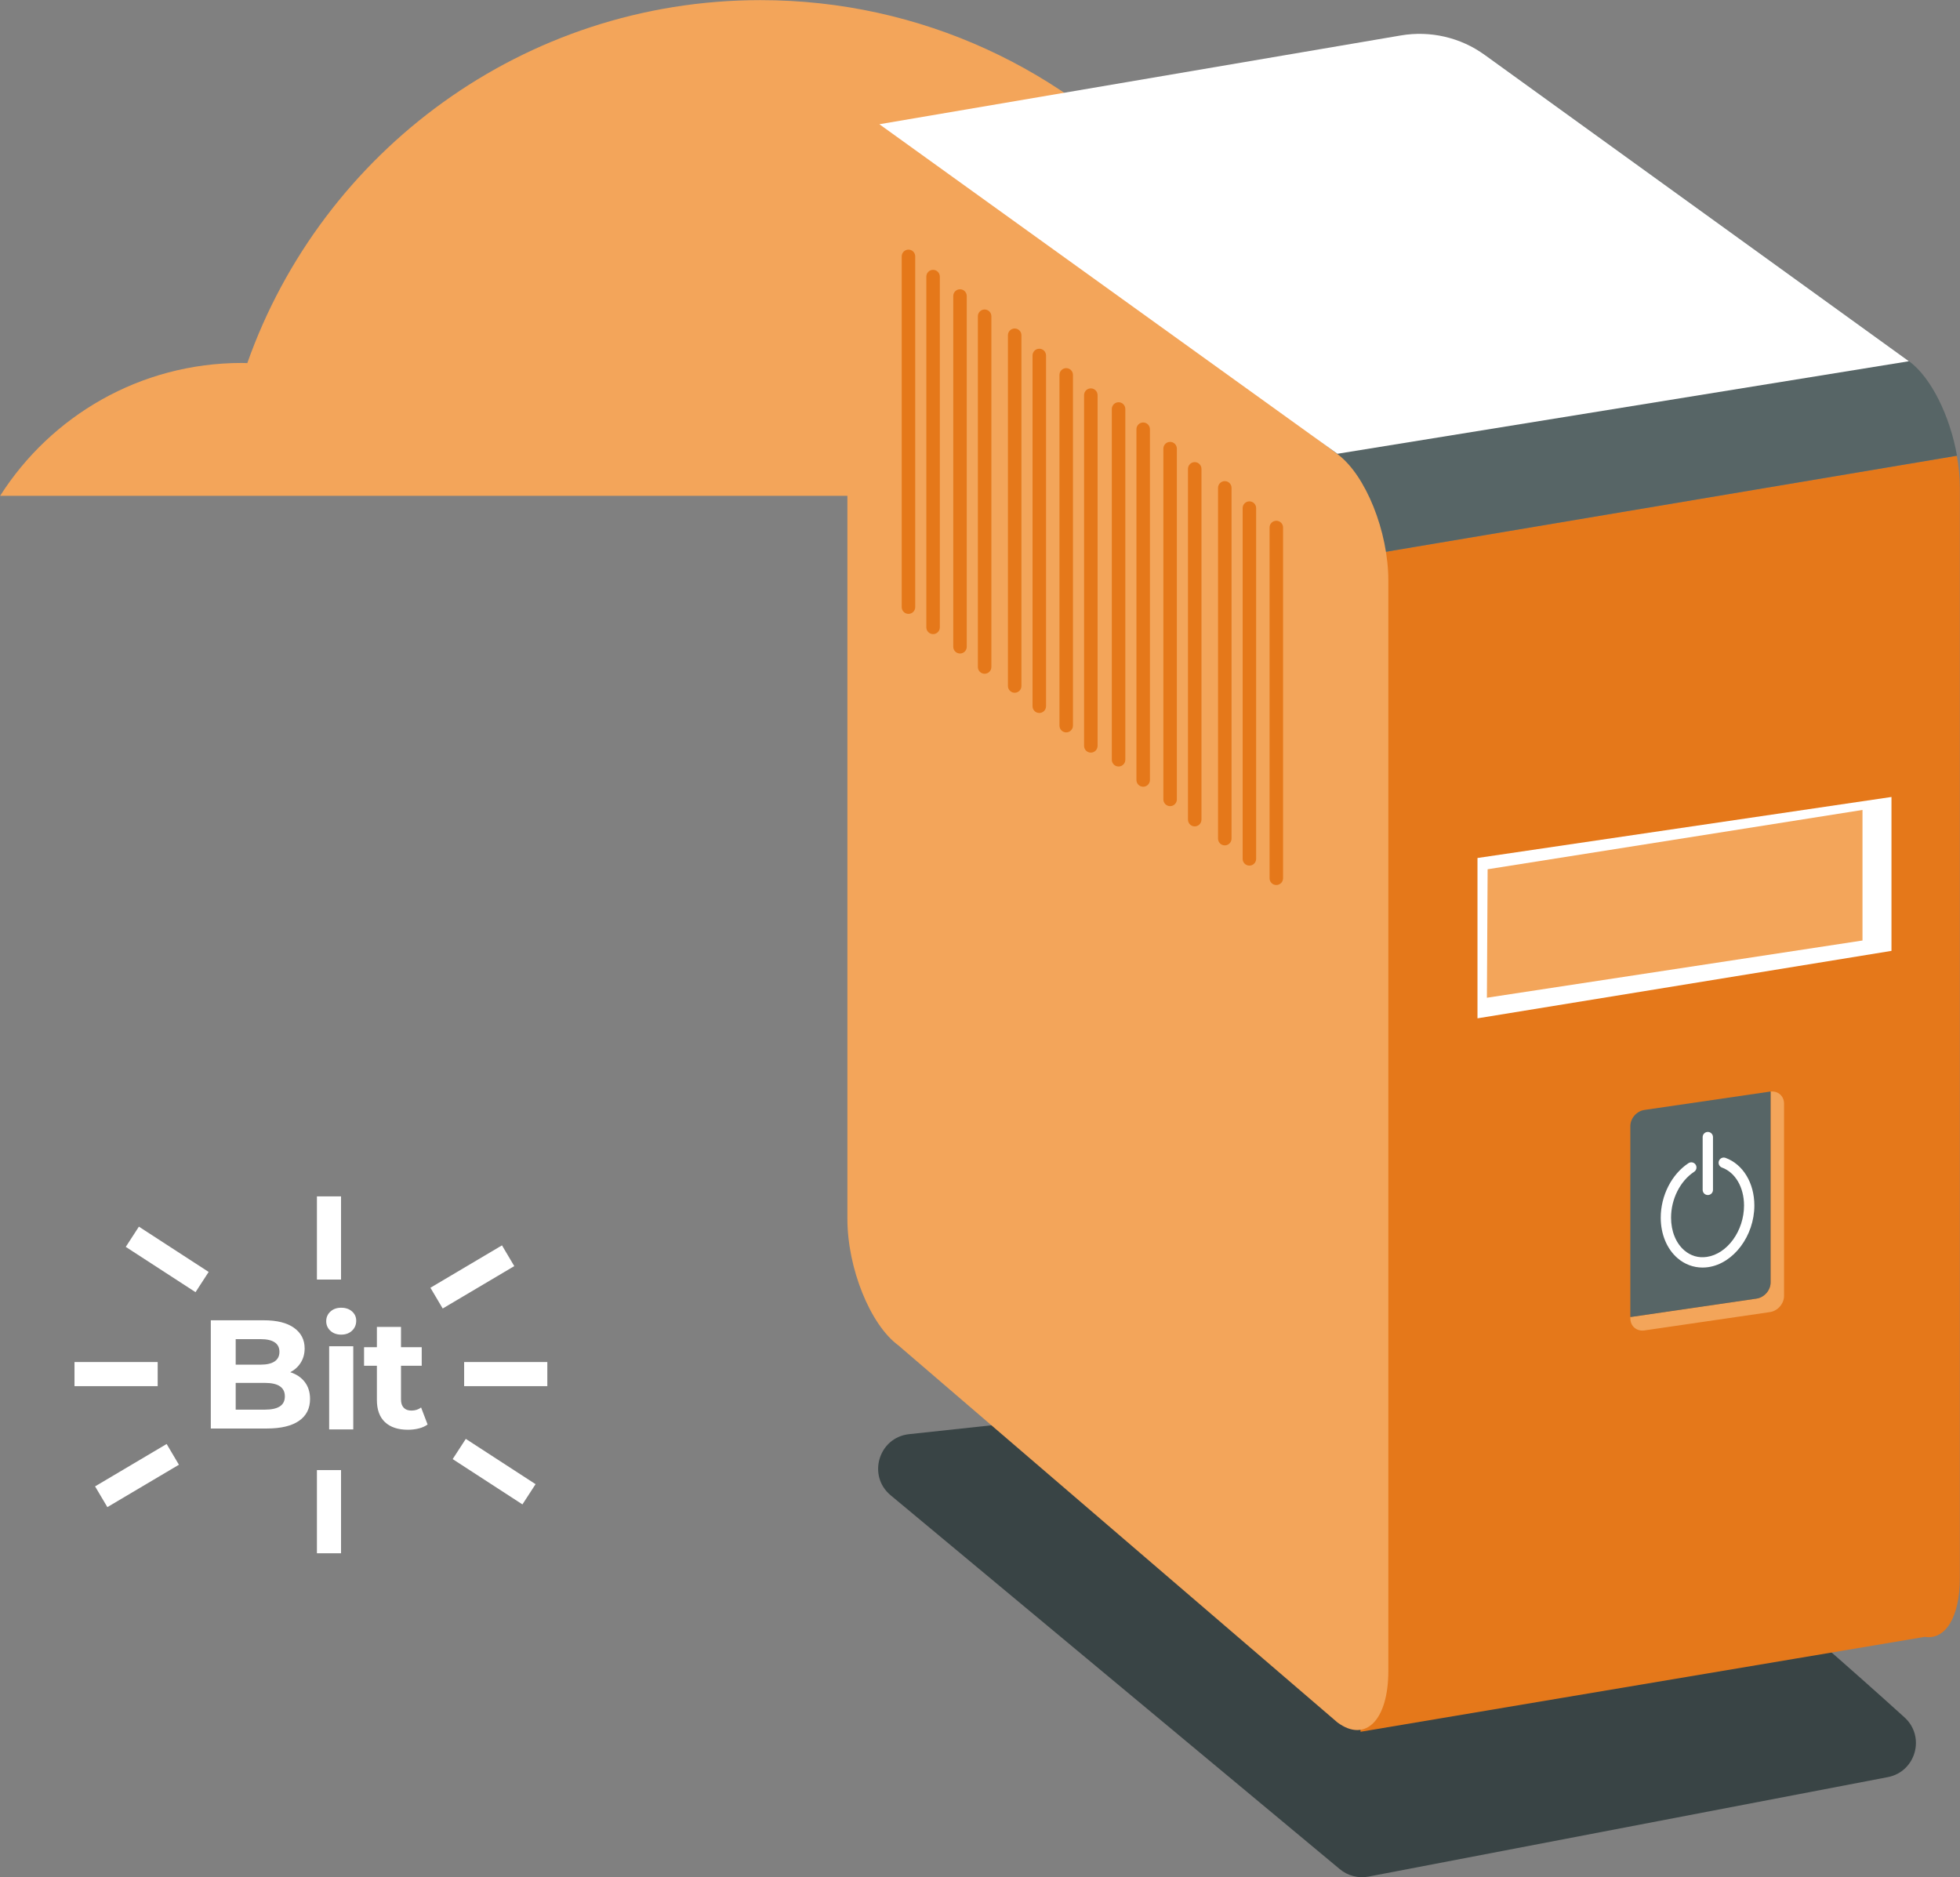
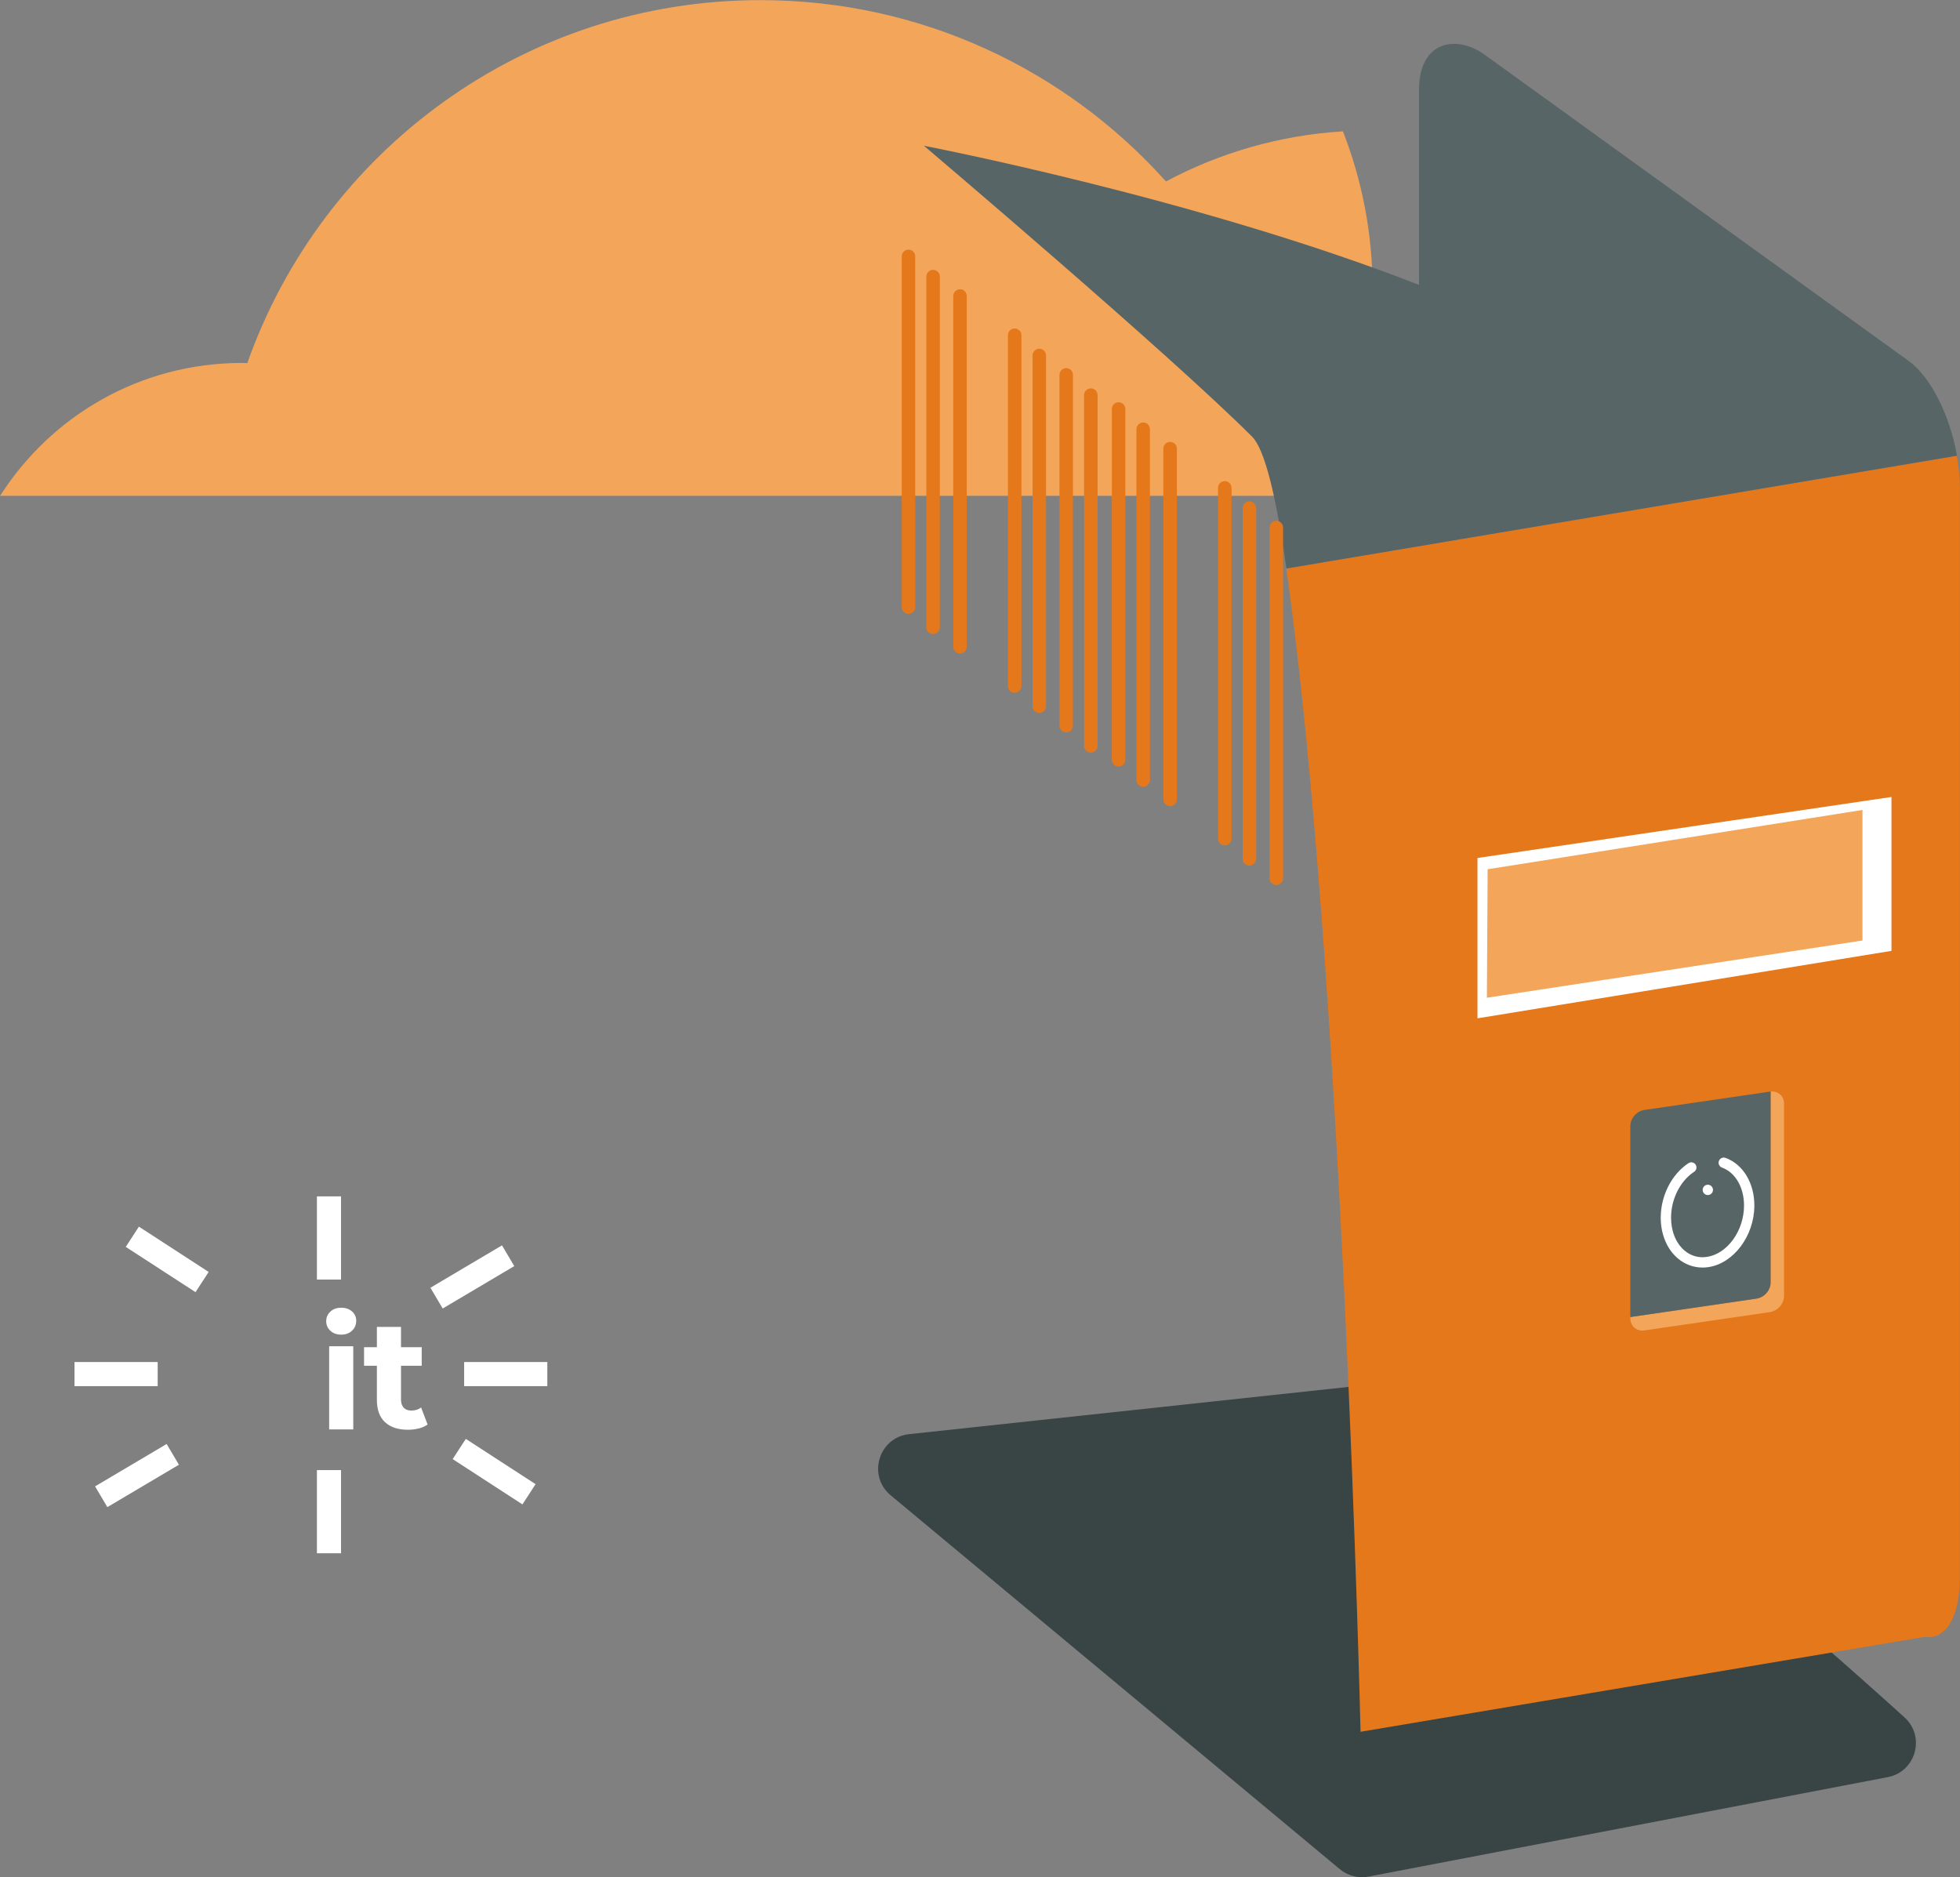
<svg xmlns="http://www.w3.org/2000/svg" xmlns:ns1="http://sodipodi.sourceforge.net/DTD/sodipodi-0.dtd" xmlns:ns2="http://www.inkscape.org/namespaces/inkscape" version="1.1" id="svg1" width="1814.687" height="1738.039" viewBox="0 0 1814.687 1738.039" ns1:docname="backup.svg" ns2:export-filename="backup.png" ns2:export-xdpi="15.870503" ns2:export-ydpi="15.870503" ns2:version="1.4.2 (ebf0e940, 2025-05-08)">
  <rect x="0" y="0" width="1814.687" height="1738.039" fill="#808080" stroke="none" />
  <ns1:namedview id="namedview1" pagecolor="#ffffff" bordercolor="#000000" borderopacity="0.25" ns2:showpageshadow="2" ns2:pageopacity="0.0" ns2:pagecheckerboard="0" ns2:deskcolor="#d1d1d1" ns2:zoom="0.45848121" ns2:cx="906.25307" ns2:cy="869.17412" ns2:window-width="976" ns2:window-height="1186" ns2:window-x="981" ns2:window-y="131" ns2:window-maximized="0" ns2:current-layer="svg1" />
  <defs id="defs1">
    <clipPath clipPathUnits="userSpaceOnUse" id="clipPath427">
      <path d="M 0,13558.149 H 13689.43 V 0 H 0 Z" transform="translate(-2498.823,-4513.247)" id="path427" />
    </clipPath>
    <clipPath clipPathUnits="userSpaceOnUse" id="clipPath431">
      <path d="M 0,13558.149 H 13689.43 V 0 H 0 Z" transform="translate(-3150.369,-4757.184)" id="path431" />
    </clipPath>
    <clipPath clipPathUnits="userSpaceOnUse" id="clipPath433">
      <path d="M 0,13558.149 H 13689.43 V 0 H 0 Z" transform="translate(-3099.875,-4251.364)" id="path433" />
    </clipPath>
    <clipPath clipPathUnits="userSpaceOnUse" id="clipPath435">
      <path d="M 0,13558.149 H 13689.43 V 0 H 0 Z" transform="translate(-3243.773,-3818.845)" id="path435" />
    </clipPath>
    <clipPath clipPathUnits="userSpaceOnUse" id="clipPath437">
      <path d="M 0,13558.149 H 13689.43 V 0 H 0 Z" transform="translate(-2298.614,-4215.792)" id="path437" />
    </clipPath>
    <clipPath clipPathUnits="userSpaceOnUse" id="clipPath439">
-       <path d="M 0,13558.149 H 13689.43 V 0 H 0 Z" transform="translate(-3408.379,-4533.918)" id="path439" />
-     </clipPath>
+       </clipPath>
    <clipPath clipPathUnits="userSpaceOnUse" id="clipPath441">
      <path d="M 0,13558.149 H 13689.43 V 0 H 0 Z" transform="translate(-2736.735,-3915.043)" id="path441" />
    </clipPath>
    <clipPath clipPathUnits="userSpaceOnUse" id="clipPath443">
      <path d="M 0,13558.149 H 13689.43 V 0 H 0 Z" transform="translate(-2592.925,-3924.837)" id="path443" />
    </clipPath>
    <clipPath clipPathUnits="userSpaceOnUse" id="clipPath445">
      <path d="M 0,13558.149 H 13689.43 V 0 H 0 Z" transform="translate(-2614.506,-3962.308)" id="path445" />
    </clipPath>
    <clipPath clipPathUnits="userSpaceOnUse" id="clipPath447">
      <path d="M 0,13558.149 H 13689.43 V 0 H 0 Z" transform="translate(-2664.854,-3958.642)" id="path447" />
    </clipPath>
    <clipPath clipPathUnits="userSpaceOnUse" id="clipPath449">
      <path d="M 0,13558.149 H 13689.43 V 0 H 0 Z" transform="translate(-2941.262,-3831.116)" id="path449" />
    </clipPath>
    <clipPath clipPathUnits="userSpaceOnUse" id="clipPath451">
      <path d="M 0,13558.149 H 13689.43 V 0 H 0 Z" transform="translate(-3068.393,-4513.711)" id="path451" />
    </clipPath>
    <clipPath clipPathUnits="userSpaceOnUse" id="clipPath453">
      <path d="M 0,13558.149 H 13689.43 V 0 H 0 Z" transform="translate(-3054.347,-4496.619)" id="path453" />
    </clipPath>
    <clipPath clipPathUnits="userSpaceOnUse" id="clipPath455">
      <path d="M 0,13558.149 H 13689.43 V 0 H 0 Z" transform="translate(-3040.867,-4477.926)" id="path455" />
    </clipPath>
    <clipPath clipPathUnits="userSpaceOnUse" id="clipPath457">
-       <path d="M 0,13558.149 H 13689.43 V 0 H 0 Z" transform="translate(-3026.815,-4460.834)" id="path457" />
-     </clipPath>
+       </clipPath>
    <clipPath clipPathUnits="userSpaceOnUse" id="clipPath459">
      <path d="M 0,13558.149 H 13689.43 V 0 H 0 Z" transform="translate(-3013.628,-4439.959)" id="path459" />
    </clipPath>
    <clipPath clipPathUnits="userSpaceOnUse" id="clipPath461">
      <path d="M 0,13558.149 H 13689.43 V 0 H 0 Z" transform="translate(-2999.575,-4422.871)" id="path461" />
    </clipPath>
    <clipPath clipPathUnits="userSpaceOnUse" id="clipPath463">
      <path d="M 0,13558.149 H 13689.43 V 0 H 0 Z" transform="translate(-2986.102,-4404.175)" id="path463" />
    </clipPath>
    <clipPath clipPathUnits="userSpaceOnUse" id="clipPath465">
      <path d="M 0,13558.149 H 13689.43 V 0 H 0 Z" transform="translate(-2972.05,-4387.086)" id="path465" />
    </clipPath>
    <clipPath clipPathUnits="userSpaceOnUse" id="clipPath467">
      <path d="M 0,13558.149 H 13689.43 V 0 H 0 Z" transform="translate(-2962.415,-4367.816)" id="path467" />
    </clipPath>
    <clipPath clipPathUnits="userSpaceOnUse" id="clipPath469">
      <path d="M 0,13558.149 H 13689.43 V 0 H 0 Z" transform="translate(-2948.362,-4350.727)" id="path469" />
    </clipPath>
    <clipPath clipPathUnits="userSpaceOnUse" id="clipPath471">
      <path d="M 0,13558.149 H 13689.43 V 0 H 0 Z" transform="translate(-2934.888,-4332.031)" id="path471" />
    </clipPath>
    <clipPath clipPathUnits="userSpaceOnUse" id="clipPath473">
      <path d="M 0,13558.149 H 13689.43 V 0 H 0 Z" transform="translate(-2920.836,-4314.939)" id="path473" />
    </clipPath>
    <clipPath clipPathUnits="userSpaceOnUse" id="clipPath475">
      <path d="M 0,13558.149 H 13689.43 V 0 H 0 Z" transform="translate(-2907.649,-4294.065)" id="path475" />
    </clipPath>
    <clipPath clipPathUnits="userSpaceOnUse" id="clipPath477">
      <path d="M 0,13558.149 H 13689.43 V 0 H 0 Z" transform="translate(-2893.596,-4276.975)" id="path477" />
    </clipPath>
    <clipPath clipPathUnits="userSpaceOnUse" id="clipPath479">
      <path d="M 0,13558.149 H 13689.43 V 0 H 0 Z" transform="translate(-2880.117,-4258.279)" id="path479" />
    </clipPath>
    <clipPath clipPathUnits="userSpaceOnUse" id="clipPath481">
      <path d="M 0,13558.149 H 13689.43 V 0 H 0 Z" transform="translate(-2932.253,-3851.241)" id="path481" />
    </clipPath>
    <clipPath clipPathUnits="userSpaceOnUse" id="clipPath812">
      <path d="M 0,13558.149 H 13689.43 V 0 H 0 Z" transform="translate(-2518.1,-4950.236)" id="path812" />
    </clipPath>
    <clipPath clipPathUnits="userSpaceOnUse" id="clipPath814">
      <path d="M 0,13558.149 H 13689.43 V 0 H 0 Z" transform="translate(0,2.5000001e-4)" id="path814" />
    </clipPath>
    <clipPath clipPathUnits="userSpaceOnUse" id="clipPath816">
      <path d="M 0,13558.149 H 13689.43 V 0 H 0 Z" transform="translate(0,2.5000001e-4)" id="path816" />
    </clipPath>
    <clipPath clipPathUnits="userSpaceOnUse" id="clipPath818">
      <path d="M 0,13558.149 H 13689.43 V 0 H 0 Z" transform="translate(0,2.5000001e-4)" id="path818" />
    </clipPath>
    <clipPath clipPathUnits="userSpaceOnUse" id="clipPath820">
      <path d="M 0,13558.149 H 13689.43 V 0 H 0 Z" transform="translate(-2505.537,-4847.629)" id="path820" />
    </clipPath>
    <clipPath clipPathUnits="userSpaceOnUse" id="clipPath822">
      <path d="M 0,13558.149 H 13689.43 V 0 H 0 Z" transform="translate(0,2.5000001e-4)" id="path822" />
    </clipPath>
    <clipPath clipPathUnits="userSpaceOnUse" id="clipPath824">
      <path d="M 0,13558.149 H 13689.43 V 0 H 0 Z" transform="translate(0,2.5000001e-4)" id="path824" />
    </clipPath>
    <clipPath clipPathUnits="userSpaceOnUse" id="clipPath826">
      <path d="M 0,13558.149 H 13689.43 V 0 H 0 Z" transform="translate(-2448.16,-5069.998)" id="path826" />
    </clipPath>
    <clipPath clipPathUnits="userSpaceOnUse" id="clipPath828">
      <path d="M 0,13558.149 H 13689.43 V 0 H 0 Z" transform="translate(-2586.077,-4837.135)" id="path828" />
    </clipPath>
    <clipPath clipPathUnits="userSpaceOnUse" id="clipPath830">
      <path d="M 0,13558.149 H 13689.43 V 0 H 0 Z" transform="translate(-2628.864,-5057.215)" id="path830" />
    </clipPath>
    <clipPath clipPathUnits="userSpaceOnUse" id="clipPath832">
      <path d="M 0,13558.149 H 13689.43 V 0 H 0 Z" transform="translate(-2481.5,-4830.212)" id="path832" />
    </clipPath>
  </defs>
  <g id="layer-MC0" transform="translate(-1981.52,-3944.918)">
    <g id="g3835" transform="rotate(-90,-316.055,8920.495)">
      <path id="path426" d="m 0,0 40.615,-377.718 c 0.518,-4.818 -0.426,-9.675 -2.712,-13.947 -47.167,-88.131 -174.353,-233.114 -234.604,-299.677 -13.338,-14.735 -37.772,-7.889 -41.51,11.632 l -69.07,360.618 c -1.356,7.081 0.532,14.397 5.144,19.938 L -42.458,12.833 C -28.849,29.183 -2.274,21.151 0,0" style="fill:#394445;fill-opacity:1;fill-rule:nonzero;stroke:none" transform="matrix(1.333,0,0,-1.333,3331.764,12059.804)" clip-path="url(#clipPath427)" />
      <path id="path430" d="m 0,0 v -184.98 -344.334 c 42.717,-23.274 91.648,-36.564 143.72,-36.564 38.608,0 75.48,7.342 109.404,20.578 -2.724,44.238 -15.01,85.882 -34.79,122.924 77.275,69.212 125.938,169.717 125.938,281.62 0,164.609 -105.251,304.568 -252.099,356.443 0.024,1.283 0.097,2.553 0.097,3.842 0,70.594 -36.82,132.55 -92.27,167.835 v -48.359 z" style="fill:#f3a55a;fill-opacity:1;fill-rule:nonzero;stroke:none" transform="matrix(1.333,0,0,-1.333,4200.493,11734.555)" clip-path="url(#clipPath431)" />
      <path id="path432" d="m 0,0 c -275.762,-39.155 -807.912,-51.585 -807.912,-51.585 l 65.928,-391.904 c -2.315,-14.127 13.385,-24.343 40.807,-24.343 H 56.116 c 7.268,0 14.766,0.754 22.212,2.071 z" style="fill:#e5781a;fill-opacity:1;fill-rule:nonzero;stroke:none" transform="matrix(1.333,0,0,-1.333,4133.166,12408.981)" clip-path="url(#clipPath433)" />
      <path id="path434" d="m 0,0 212.722,294.538 c 14.351,19.503 10.1,45.878 -24.03,45.878 H 53.062 c 60.34,154.508 96.607,343.848 96.607,343.848 0,0 -143.961,-169.848 -202.051,-227.938 -8.857,-8.857 -41.909,-16.764 -91.516,-23.807 L -65.57,-33.242 C -38.05,-28.375 -11.295,-15.35 0,0" style="fill:#576566;fill-opacity:1;fill-rule:nonzero;stroke:none" transform="matrix(1.333,0,0,-1.333,4325.03,12985.673)" clip-path="url(#clipPath435)" />
-       <path id="path436" d="m 0,0 261.995,305.103 c 14.351,19.503 53.652,35.313 87.782,35.313 h 719.803 c 34.13,0 49.868,-24.259 35.517,-43.762 L 880.889,0 C 866.538,-19.503 827.237,-35.313 793.107,-35.313 H 35.813 C 1.683,-35.313 -14.351,-19.503 0,0" style="fill:#f3a55a;fill-opacity:1;fill-rule:nonzero;stroke:none" transform="matrix(1.333,0,0,-1.333,3064.819,12456.411)" clip-path="url(#clipPath437)" />
      <path id="path438" d="m 0,0 61.672,-362.222 c 3.485,-20.469 -1.4,-41.48 -13.556,-58.312 l -212.723,-294.538 -64.269,396.946 z" style="fill:#ffffff;fill-opacity:1;fill-rule:nonzero;stroke:none" transform="matrix(1.333,0,0,-1.333,4544.506,12032.243)" clip-path="url(#clipPath439)" />
      <path id="path440" d="m 0,0 h -132.586 c -5.408,0 -10.434,4.385 -11.224,9.793 l -12.736,87.168 c -0.023,0.161 -0.006,0.31 -0.021,0.469 h -0.997 c -5.409,0 -9.153,-4.385 -8.363,-9.793 l 12.736,-87.168 c 0.79,-5.409 5.816,-9.794 11.224,-9.794 H -8.384 C -3.136,-9.325 0.508,-5.187 0,0" style="fill:#f3a55a;fill-opacity:1;fill-rule:nonzero;stroke:none" transform="matrix(1.333,0,0,-1.333,3648.981,12857.409)" clip-path="url(#clipPath441)" />
      <path id="path442" d="M 0,0 C 0.79,-5.409 5.816,-9.793 11.224,-9.793 H 143.81 c -0.015,0.158 0.002,0.308 -0.021,0.469 l -12.736,87.167 c -0.79,5.409 -5.816,9.794 -11.225,9.794 H -12.757 c 0.016,-0.159 -0.002,-0.309 0.021,-0.47 z" style="fill:#576566;fill-opacity:1;fill-rule:nonzero;stroke:none" transform="matrix(1.333,0,0,-1.333,3457.234,12844.351)" clip-path="url(#clipPath443)" />
      <path id="path444" d="m 0,0 c 0,6.373 2.26,12.435 6.546,17.391 6.4,7.402 16.643,11.648 28.11,11.648 15.276,0 30.132,-7.558 37.844,-19.258 1.088,-1.66 0.635,-3.88 -1.018,-4.968 -1.652,-1.09 -3.879,-0.635 -4.967,1.018 -6.424,9.744 -18.932,16.037 -31.859,16.037 -9.38,0 -17.648,-3.34 -22.686,-9.167 C 8.128,8.257 6.536,2.853 7.391,-2.955 c 2.082,-14.259 18.105,-25.86 35.715,-25.86 12.592,0 22.933,6.011 26.341,15.315 0.682,1.859 2.741,2.813 4.599,2.132 1.862,-0.68 2.815,-2.738 2.133,-4.601 -4.458,-12.16 -17.437,-20.017 -33.073,-20.017 -21.028,0 -40.235,14.351 -42.812,31.994 C 0.098,-2.654 0,-1.319 0,0" style="fill:#ffffff;fill-opacity:1;fill-rule:nonzero;stroke:none" transform="matrix(1.333,0,0,-1.333,3486.008,12794.39)" clip-path="url(#clipPath445)" />
-       <path id="path446" d="m 0,0 c 0,1.98 1.606,3.586 3.585,3.586 h 36.668 c 1.98,0 3.586,-1.606 3.586,-3.586 0,-1.979 -1.606,-3.585 -3.586,-3.585 H 3.585 C 1.606,-3.585 0,-1.979 0,0" style="fill:#ffffff;fill-opacity:1;fill-rule:nonzero;stroke:none" transform="matrix(1.333,0,0,-1.333,3553.138,12799.277)" clip-path="url(#clipPath447)" />
+       <path id="path446" d="m 0,0 c 0,1.98 1.606,3.586 3.585,3.586 c 1.98,0 3.586,-1.606 3.586,-3.586 0,-1.979 -1.606,-3.585 -3.586,-3.585 H 3.585 C 1.606,-3.585 0,-1.979 0,0" style="fill:#ffffff;fill-opacity:1;fill-rule:nonzero;stroke:none" transform="matrix(1.333,0,0,-1.333,3553.138,12799.277)" clip-path="url(#clipPath447)" />
      <path id="path448" d="M 0,0 -42.385,287.548 H -153.742 L -106.888,0 Z" style="fill:#ffffff;fill-opacity:1;fill-rule:nonzero;stroke:none" transform="matrix(1.333,0,0,-1.333,3921.682,12969.312)" clip-path="url(#clipPath449)" />
      <path id="path450" d="m 0,0 c 0,2.587 2.099,4.687 4.687,4.687 h 243.614 c 2.587,0 4.687,-2.1 4.687,-4.687 0,-2.587 -2.1,-4.686 -4.687,-4.686 H 4.687 C 2.099,-4.686 0,-2.587 0,0" style="fill:#e5781a;fill-opacity:1;fill-rule:nonzero;stroke:none" transform="matrix(1.333,0,0,-1.333,4091.191,12059.186)" clip-path="url(#clipPath451)" />
      <path id="path452" d="m 0,0 c 0,2.587 2.099,4.686 4.686,4.686 h 243.615 c 2.587,0 4.687,-2.099 4.687,-4.686 0,-2.587 -2.1,-4.687 -4.687,-4.687 H 4.686 C 2.099,-4.687 0,-2.587 0,0" style="fill:#e5781a;fill-opacity:1;fill-rule:nonzero;stroke:none" transform="matrix(1.333,0,0,-1.333,4072.462,12081.975)" clip-path="url(#clipPath453)" />
      <path id="path454" d="m 0,0 c 0,2.587 2.099,4.686 4.686,4.686 h 243.615 c 2.587,0 4.687,-2.099 4.687,-4.686 0,-2.587 -2.1,-4.687 -4.687,-4.687 H 4.686 C 2.099,-4.687 0,-2.587 0,0" style="fill:#e5781a;fill-opacity:1;fill-rule:nonzero;stroke:none" transform="matrix(1.333,0,0,-1.333,4054.49,12106.899)" clip-path="url(#clipPath455)" />
      <path id="path456" d="m 0,0 c 0,2.587 2.099,4.687 4.686,4.687 h 243.621 c 2.587,0 4.686,-2.1 4.686,-4.687 0,-2.587 -2.099,-4.686 -4.686,-4.686 H 4.686 C 2.099,-4.686 0,-2.587 0,0" style="fill:#e5781a;fill-opacity:1;fill-rule:nonzero;stroke:none" transform="matrix(1.333,0,0,-1.333,4035.753,12129.688)" clip-path="url(#clipPath457)" />
      <path id="path458" d="m 0,0 c 0,2.587 2.099,4.686 4.687,4.686 h 243.614 c 2.587,0 4.687,-2.099 4.687,-4.686 0,-2.587 -2.1,-4.687 -4.687,-4.687 H 4.687 C 2.099,-4.687 0,-2.587 0,0" style="fill:#e5781a;fill-opacity:1;fill-rule:nonzero;stroke:none" transform="matrix(1.333,0,0,-1.333,4018.171,12157.521)" clip-path="url(#clipPath459)" />
      <path id="path460" d="m 0,0 c 0,2.587 2.099,4.687 4.686,4.687 h 243.615 c 2.587,0 4.687,-2.1 4.687,-4.687 0,-2.587 -2.1,-4.686 -4.687,-4.686 H 4.686 C 2.099,-4.686 0,-2.587 0,0" style="fill:#e5781a;fill-opacity:1;fill-rule:nonzero;stroke:none" transform="matrix(1.333,0,0,-1.333,3999.434,12180.306)" clip-path="url(#clipPath461)" />
      <path id="path462" d="m 0,0 c 0,2.587 2.099,4.686 4.686,4.686 h 243.615 c 2.587,0 4.687,-2.099 4.687,-4.686 0,-2.587 -2.1,-4.687 -4.687,-4.687 H 4.686 C 2.099,-4.687 0,-2.587 0,0" style="fill:#e5781a;fill-opacity:1;fill-rule:nonzero;stroke:none" transform="matrix(1.333,0,0,-1.333,3981.47,12205.234)" clip-path="url(#clipPath463)" />
      <path id="path464" d="m 0,0 c 0,2.587 2.099,4.686 4.686,4.686 h 243.615 c 2.587,0 4.686,-2.099 4.686,-4.686 0,-2.587 -2.099,-4.687 -4.686,-4.687 H 4.686 C 2.099,-4.687 0,-2.587 0,0" style="fill:#e5781a;fill-opacity:1;fill-rule:nonzero;stroke:none" transform="matrix(1.333,0,0,-1.333,3962.733,12228.019)" clip-path="url(#clipPath465)" />
      <path id="path466" d="m 0,0 c 0,2.587 2.099,4.686 4.686,4.686 h 243.615 c 2.587,0 4.686,-2.099 4.686,-4.686 0,-2.587 -2.099,-4.687 -4.686,-4.687 H 4.686 C 2.099,-4.687 0,-2.587 0,0" style="fill:#e5781a;fill-opacity:1;fill-rule:nonzero;stroke:none" transform="matrix(1.333,0,0,-1.333,3949.886,12253.712)" clip-path="url(#clipPath467)" />
      <path id="path468" d="m 0,0 c 0,2.587 2.099,4.687 4.686,4.687 h 243.621 c 2.588,0 4.687,-2.1 4.687,-4.687 0,-2.587 -2.099,-4.686 -4.687,-4.686 H 4.686 C 2.099,-4.686 0,-2.587 0,0" style="fill:#e5781a;fill-opacity:1;fill-rule:nonzero;stroke:none" transform="matrix(1.333,0,0,-1.333,3931.149,12276.497)" clip-path="url(#clipPath469)" />
      <path id="path470" d="m 0,0 c 0,2.587 2.099,4.687 4.687,4.687 h 243.614 c 2.587,0 4.687,-2.1 4.687,-4.687 0,-2.587 -2.1,-4.687 -4.687,-4.687 H 4.687 C 2.099,-4.687 0,-2.587 0,0" style="fill:#e5781a;fill-opacity:1;fill-rule:nonzero;stroke:none" transform="matrix(1.333,0,0,-1.333,3913.184,12301.426)" clip-path="url(#clipPath471)" />
-       <path id="path472" d="m 0,0 c 0,2.587 2.099,4.687 4.686,4.687 h 243.615 c 2.587,0 4.687,-2.1 4.687,-4.687 0,-2.587 -2.1,-4.686 -4.687,-4.686 H 4.686 C 2.099,-4.686 0,-2.587 0,0" style="fill:#e5781a;fill-opacity:1;fill-rule:nonzero;stroke:none" transform="matrix(1.333,0,0,-1.333,3894.448,12324.215)" clip-path="url(#clipPath473)" />
      <path id="path474" d="m 0,0 c 0,2.587 2.099,4.686 4.686,4.686 h 243.615 c 2.587,0 4.686,-2.099 4.686,-4.686 0,-2.587 -2.099,-4.687 -4.686,-4.687 H 4.686 C 2.099,-4.687 0,-2.587 0,0" style="fill:#e5781a;fill-opacity:1;fill-rule:nonzero;stroke:none" transform="matrix(1.333,0,0,-1.333,3876.866,12352.047)" clip-path="url(#clipPath475)" />
      <path id="path476" d="m 0,0 c 0,2.587 2.099,4.687 4.687,4.687 h 243.614 c 2.587,0 4.687,-2.1 4.687,-4.687 0,-2.587 -2.1,-4.686 -4.687,-4.686 H 4.687 C 2.099,-4.686 0,-2.587 0,0" style="fill:#e5781a;fill-opacity:1;fill-rule:nonzero;stroke:none" transform="matrix(1.333,0,0,-1.333,3858.128,12374.833)" clip-path="url(#clipPath477)" />
      <path id="path478" d="m 0,0 c 0,2.587 2.099,4.687 4.687,4.687 h 243.62 c 2.588,0 4.687,-2.1 4.687,-4.687 0,-2.587 -2.099,-4.686 -4.687,-4.686 H 4.687 C 2.099,-4.686 0,-2.587 0,0" style="fill:#e5781a;fill-opacity:1;fill-rule:nonzero;stroke:none" transform="matrix(1.333,0,0,-1.333,3840.156,12399.761)" clip-path="url(#clipPath479)" />
      <path id="path480" d="m 0,0 -41.198,260.373 -89.231,0.502 L -90.679,0 Z" style="fill:#f3a55a;fill-opacity:1;fill-rule:nonzero;stroke:none" transform="matrix(1.333,0,0,-1.333,3909.671,12942.479)" clip-path="url(#clipPath481)" />
-       <path id="path811" d="m 0,0 c 1.505,-2.328 3.827,-3.492 6.979,-3.492 6.229,0 9.343,4.619 9.343,13.853 V 30.658 H -2.255 V 10.361 C -2.255,5.783 -1.505,2.328 0,0 M 46.712,30.658 H 28.99 V 13.37 c 0,-4.299 0.755,-7.555 2.26,-9.773 1.5,-2.218 3.718,-3.33 6.654,-3.33 2.936,0 5.138,1.112 6.606,3.33 1.469,2.218 2.202,5.474 2.202,9.773 z M 16.909,-17.345 c -3.182,-2.433 -7.104,-3.649 -11.755,-3.649 -6.586,0 -11.651,2.558 -15.195,7.676 -3.544,5.123 -5.317,12.584 -5.317,22.389 V 47.945 H 59.81 V 11.221 c 0,-9.166 -1.751,-16.197 -5.259,-21.099 -3.508,-4.903 -8.269,-7.357 -14.282,-7.357 -3.65,0 -6.911,0.876 -9.774,2.632 -2.863,1.751 -5.118,4.206 -6.764,7.352 -1.363,-4.295 -3.634,-7.656 -6.822,-10.094" style="fill:#ffffff;fill-opacity:1;fill-rule:nonzero;stroke:none" transform="matrix(1.333,0,0,-1.333,3357.467,11477.152)" clip-path="url(#clipPath812)" />
      <path id="path813" d="m 2560.513,4900.466 h -57.771 v 16.747 h 57.771 z m 10.739,15.893 c 1.793,1.929 4.011,2.899 6.659,2.899 2.647,0 4.871,-0.97 6.659,-2.899 1.788,-1.935 2.684,-4.442 2.684,-7.519 0,-3.078 -0.86,-5.584 -2.579,-7.519 -1.715,-1.929 -3.865,-2.9 -6.439,-2.9 -2.795,0 -5.102,0.971 -6.927,2.9 -1.824,1.935 -2.742,4.441 -2.742,7.519 0,3.077 0.897,5.584 2.685,7.519" style="fill:#ffffff;fill-opacity:1;fill-rule:nonzero;stroke:none" transform="matrix(1.333,0,0,-1.333,0,18077.467)" clip-path="url(#clipPath814)" />
      <path id="path815" d="m 2664.592,4908.962 h -57.771 v 16.747 h 57.771 z" style="fill:#ffffff;fill-opacity:1;fill-rule:nonzero;stroke:none" transform="matrix(1.333,0,0,-1.333,0,18077.467)" clip-path="url(#clipPath816)" />
      <path id="path817" d="m 2474.489,4908.962 h -57.771 v 16.747 h 57.771 z" style="fill:#ffffff;fill-opacity:1;fill-rule:nonzero;stroke:none" transform="matrix(1.333,0,0,-1.333,0,18077.467)" clip-path="url(#clipPath818)" />
      <path id="path819" d="m 0,0 c -1.222,1.646 -2.134,3.67 -2.742,6.067 -0.603,2.401 -0.913,4.923 -0.913,7.571 0,6.874 1.757,12.185 5.265,15.945 3.507,3.759 8.661,5.636 15.462,5.636 h 23.731 v 8.914 H 53.691 V 35.219 H 67.759 V 18.467 H 53.691 V 4.08 H 40.803 V 18.467 H 17.287 c -2.433,0 -4.315,-0.624 -5.636,-1.877 -1.327,-1.253 -1.988,-3.026 -1.988,-5.317 0,-2.648 0.713,-4.902 2.15,-6.764 z" style="fill:#ffffff;fill-opacity:1;fill-rule:nonzero;stroke:none" transform="matrix(1.333,0,0,-1.333,3340.716,11613.961)" clip-path="url(#clipPath820)" />
      <path id="path821" d="m 2532.794,5094.088 h 16.747 v -57.771 h -16.747 z" style="fill:#ffffff;fill-opacity:1;fill-rule:nonzero;stroke:none" transform="matrix(1.333,0,0,-1.333,0,18077.467)" clip-path="url(#clipPath822)" />
      <path id="path823" d="m 2532.794,4823.448 h 16.747 v -57.771 h -16.747 z" style="fill:#ffffff;fill-opacity:1;fill-rule:nonzero;stroke:none" transform="matrix(1.333,0,0,-1.333,0,18077.467)" clip-path="url(#clipPath824)" />
      <path id="path825" d="M 0,0 14.409,8.534 43.849,-41.173 29.44,-49.707 Z" style="fill:#ffffff;fill-opacity:1;fill-rule:nonzero;stroke:none" transform="matrix(1.333,0,0,-1.333,3264.214,11317.469)" clip-path="url(#clipPath826)" />
      <path id="path827" d="M 0,0 14.41,8.534 43.849,-41.172 29.44,-49.707 Z" style="fill:#ffffff;fill-opacity:1;fill-rule:nonzero;stroke:none" transform="matrix(1.333,0,0,-1.333,3448.102,11627.953)" clip-path="url(#clipPath828)" />
      <path id="path829" d="m 0,0 14.047,-9.119 -31.456,-48.456 -14.047,9.119 z" style="fill:#ffffff;fill-opacity:1;fill-rule:nonzero;stroke:none" transform="matrix(1.333,0,0,-1.333,3505.152,11334.514)" clip-path="url(#clipPath830)" />
      <path id="path831" d="m 0,0 14.047,-9.119 -31.456,-48.456 -14.047,9.119 z" style="fill:#ffffff;fill-opacity:1;fill-rule:nonzero;stroke:none" transform="matrix(1.333,0,0,-1.333,3308.667,11637.184)" clip-path="url(#clipPath832)" />
    </g>
  </g>
</svg>